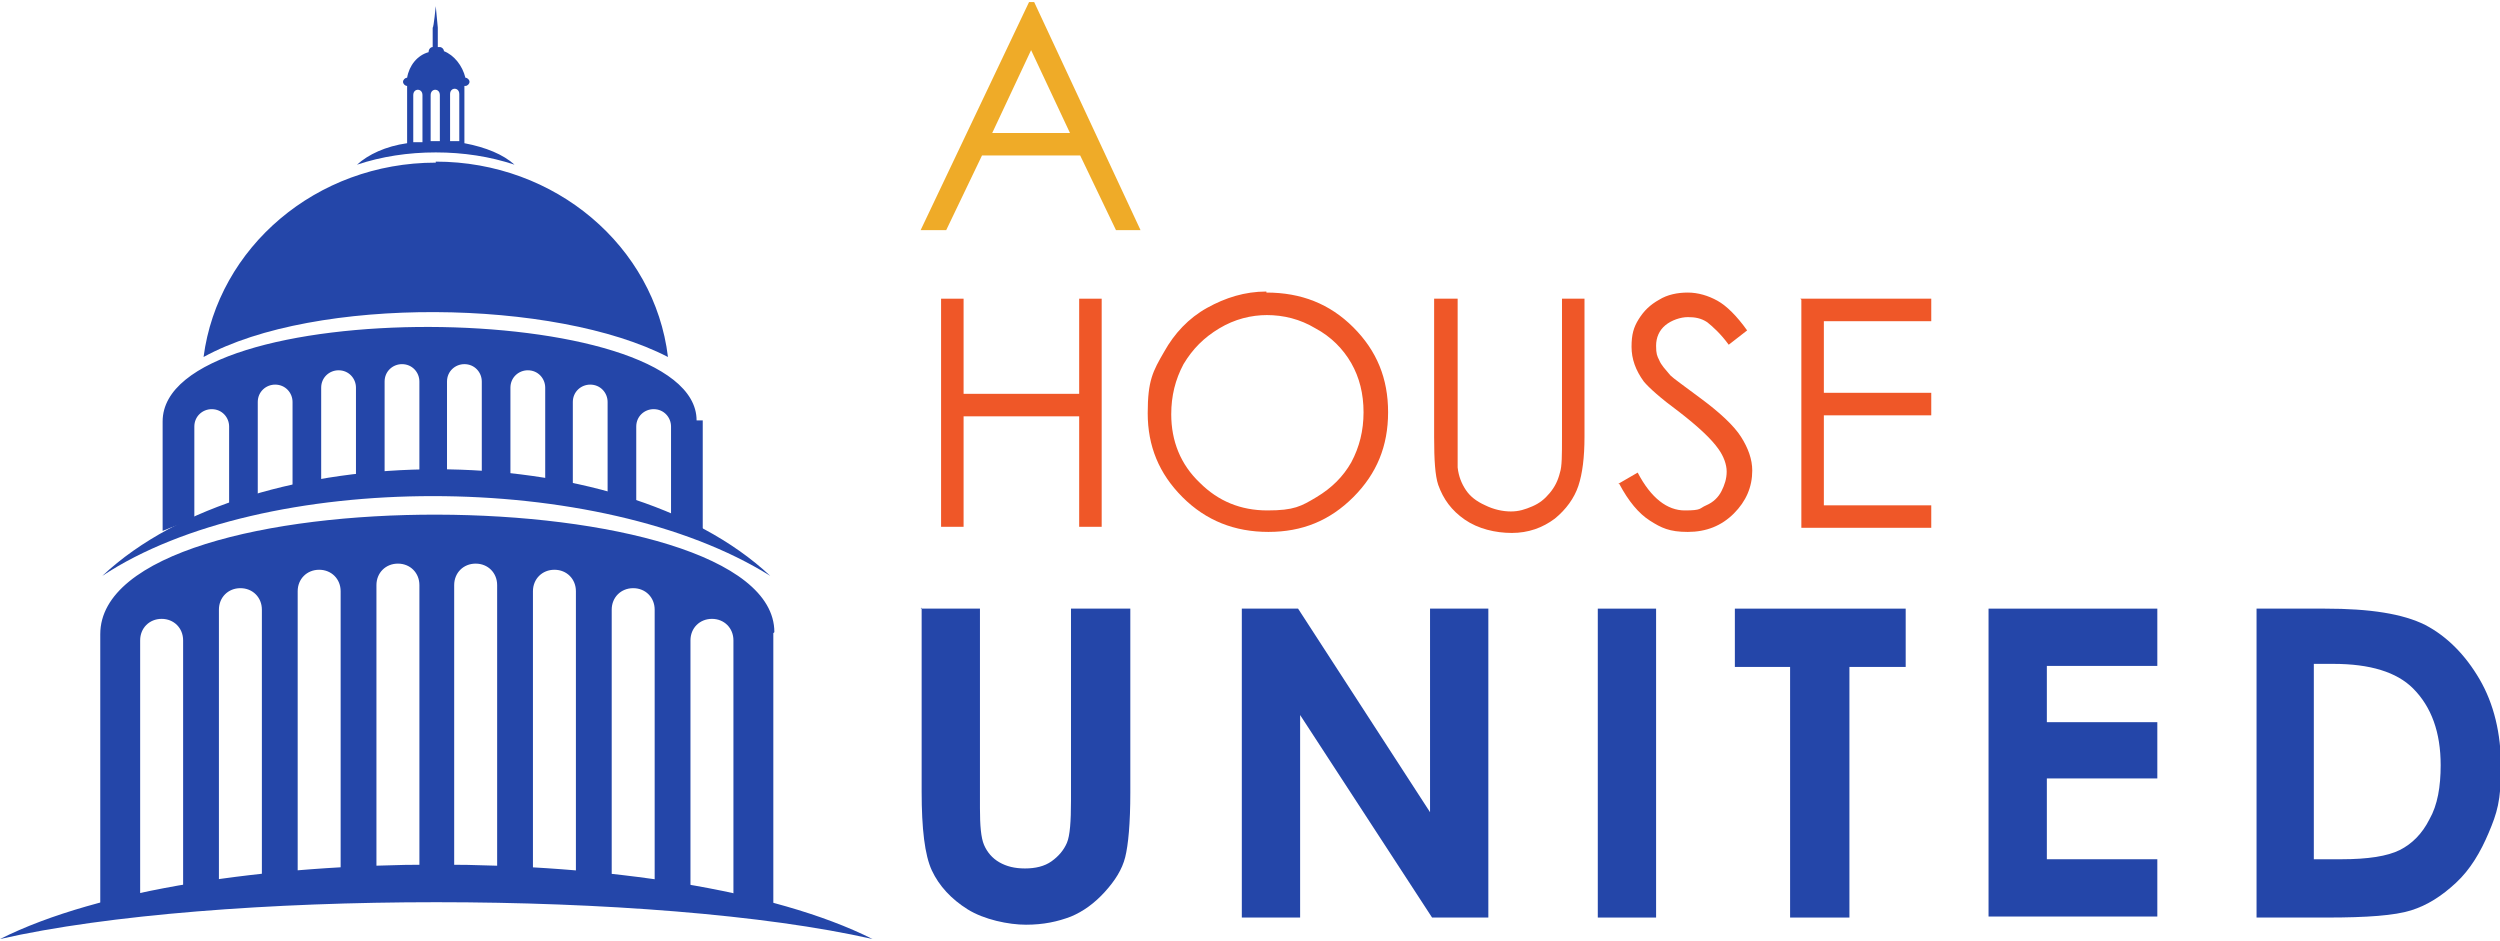
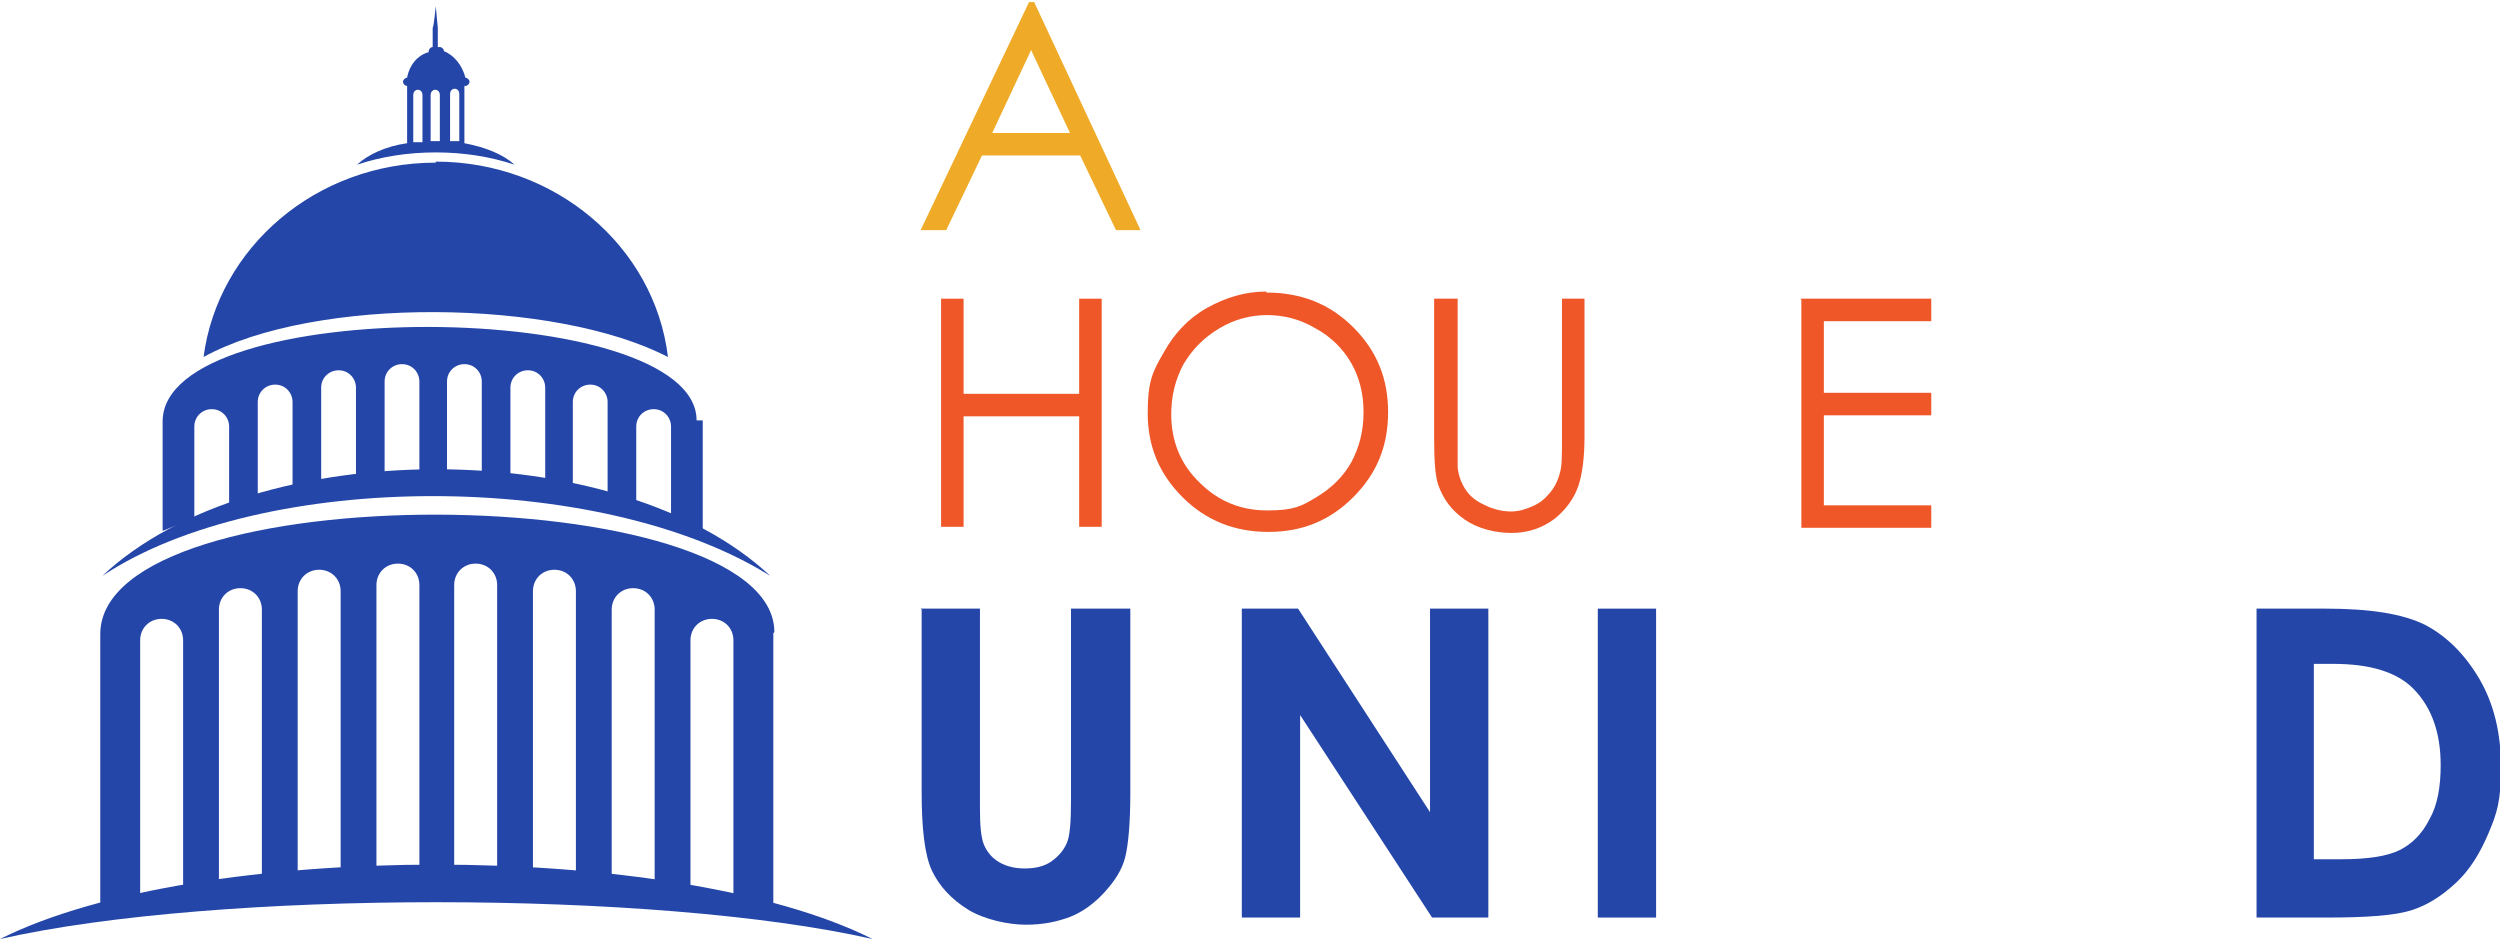
<svg xmlns="http://www.w3.org/2000/svg" id="Layer_1" version="1.1" viewBox="0 0 244.4 92">
  <defs>
    <style>
      .st0, .st1 {
        fill: #2446a9;
      }

      .st2 {
        fill: #ef5728;
      }

      .st3 {
        fill: #efab28;
      }

      .st1 {
        fill-rule: evenodd;
      }
    </style>
  </defs>
  <g>
-     <path class="st3" d="M101.1.2l10.4,22.3h-2.4l-3.5-7.3h-9.6l-3.5,7.3h-2.5L100.6.2h.5ZM100.8,4.9l-3.8,8.1h7.6l-3.8-8.1Z" />
+     <path class="st3" d="M101.1.2l10.4,22.3h-2.4l-3.5-7.3h-9.6l-3.5,7.3h-2.5L100.6.2ZM100.8,4.9l-3.8,8.1h7.6l-3.8-8.1Z" />
    <path class="st2" d="M92,29.2h2.2v9.3h11.3v-9.3h2.2v22.3h-2.2v-10.8h-11.3v10.8h-2.2v-22.3Z" />
    <path class="st2" d="M123.8,28.6c3.4,0,6.2,1.1,8.5,3.4,2.3,2.3,3.4,5,3.4,8.3s-1.1,6-3.4,8.3c-2.3,2.3-5,3.4-8.3,3.4s-6.1-1.1-8.4-3.4-3.4-5-3.4-8.2.5-4.1,1.6-6c1-1.8,2.4-3.3,4.2-4.3,1.8-1,3.7-1.6,5.8-1.6ZM123.9,30.8c-1.6,0-3.2.4-4.7,1.3-1.5.9-2.6,2-3.5,3.5-.8,1.5-1.2,3.1-1.2,4.9,0,2.6.9,4.9,2.8,6.7,1.8,1.8,4,2.7,6.6,2.7s3.3-.4,4.8-1.3,2.6-2,3.4-3.4c.8-1.5,1.2-3.1,1.2-4.9s-.4-3.4-1.2-4.8c-.8-1.4-2-2.6-3.5-3.4-1.5-.9-3.1-1.3-4.8-1.3Z" />
    <path class="st2" d="M140.3,29.2h2.2v13.5c0,1.6,0,2.6,0,3,.1.9.4,1.6.8,2.2.4.6,1,1.1,1.9,1.5.8.4,1.7.6,2.5.6s1.4-.2,2.1-.5c.7-.3,1.2-.7,1.7-1.3.5-.6.8-1.2,1-2,.2-.6.2-1.7.2-3.5v-13.5h2.2v13.5c0,2-.2,3.6-.6,4.8-.4,1.2-1.2,2.3-2.3,3.2-1.2.9-2.6,1.4-4.2,1.4s-3.3-.4-4.6-1.3c-1.3-.9-2.1-2-2.6-3.4-.3-.9-.4-2.4-.4-4.7v-13.5Z" />
-     <path class="st2" d="M158.2,47.3l1.9-1.1c1.3,2.5,2.9,3.7,4.6,3.7s1.4-.2,2.1-.5c.7-.3,1.2-.8,1.5-1.4.3-.6.5-1.2.5-1.9s-.3-1.5-.8-2.2c-.7-1-2-2.2-3.8-3.6-1.9-1.4-3-2.4-3.5-3-.8-1.1-1.2-2.2-1.2-3.4s.2-1.9.7-2.7c.5-.8,1.1-1.4,2-1.9.8-.5,1.8-.7,2.8-.7s2,.3,2.9.8c.9.5,1.9,1.5,2.9,2.9l-1.8,1.4c-.8-1.1-1.6-1.8-2.1-2.2-.6-.4-1.2-.5-1.9-.5s-1.6.3-2.2.8c-.6.5-.9,1.2-.9,2s.1,1,.3,1.4c.2.5.6.9,1.1,1.5.3.3,1.3,1,2.9,2.2,1.9,1.4,3.3,2.7,4,3.8.7,1.1,1.1,2.2,1.1,3.3,0,1.6-.6,3-1.8,4.2-1.2,1.2-2.7,1.8-4.5,1.8s-2.6-.4-3.7-1.1c-1.1-.7-2.1-1.9-3-3.6Z" />
    <path class="st2" d="M176,29.2h12.8v2.2h-10.5v7h10.5v2.2h-10.5v8.8h10.5v2.2h-12.7v-22.3Z" />
  </g>
  <g>
    <path class="st0" d="M90,59.5h5.8v19.5c0,1.7.1,2.9.4,3.6.3.7.8,1.3,1.5,1.7s1.5.6,2.5.6,1.9-.2,2.6-.7c.7-.5,1.2-1.1,1.5-1.8.3-.7.4-2.1.4-4.1v-18.8h5.8v18c0,3-.2,5.1-.5,6.3-.3,1.2-1,2.3-2,3.4s-2.1,1.9-3.3,2.4c-1.3.5-2.7.8-4.4.8s-4.1-.5-5.7-1.5-2.8-2.3-3.5-3.8-1-4.1-1-7.7v-18Z" />
    <path class="st0" d="M121.4,59.5h5.5l12.9,19.9v-19.9h5.7v30.2h-5.5l-12.9-19.8v19.8h-5.7v-30.2Z" />
    <path class="st0" d="M156.2,59.5h5.7v30.2h-5.7v-30.2Z" />
-     <path class="st0" d="M169.6,59.5h16.7v5.7h-5.5v24.5h-5.8v-24.5h-5.4v-5.7Z" />
-     <path class="st0" d="M194.4,59.5h16.5v5.6h-10.8v5.5h10.8v5.5h-10.8v7.9h10.8v5.6h-16.5v-30.2Z" />
    <path class="st0" d="M220.5,59.5h6.8c4.4,0,7.6.5,9.8,1.6,2.1,1.1,3.9,2.9,5.3,5.3s2.1,5.3,2.1,8.6-.4,4.5-1.2,6.4c-.8,1.9-1.8,3.6-3.2,4.9s-2.8,2.2-4.4,2.7-4.3.7-8.2.7h-6.9v-30.2ZM226.2,65v19h2.7c2.6,0,4.5-.3,5.7-.9,1.2-.6,2.2-1.6,2.9-3,.8-1.4,1.1-3.2,1.1-5.3,0-3.2-.9-5.7-2.7-7.5-1.6-1.6-4.2-2.4-7.8-2.4h-1.9Z" />
  </g>
  <g id="Layer_x5F_1">
    <g id="_1572472676336">
      <g>
        <path class="st1" d="M75.6,61.9v26.7c-1.3-.2-2.6-.4-3.9-.5v-25.5c0-1.2-.9-2.1-2.1-2.1h0c-1.2,0-2.1.9-2.1,2.1v25.1c-1.1-.1-2.3-.2-3.5-.3v-27.8c0-1.2-.9-2.1-2.1-2.1h0c-1.2,0-2.1.9-2.1,2.1v27.5c-1.2,0-2.3-.1-3.5-.2v-29.1c0-1.2-.9-2.1-2.1-2.1h0c-1.2,0-2.1.9-2.1,2.1v29c-1.2,0-2.3,0-3.5,0v-29.6c0-1.2-.9-2.1-2.1-2.1h0c-1.2,0-2.1.9-2.1,2.1v29.6c-.6,0-1.2,0-1.7,0s-1.2,0-1.7,0v-29.6c0-1.2-.9-2.1-2.1-2.1h0c-1.2,0-2.1.9-2.1,2.1v29.6c-1.2,0-2.3,0-3.5,0v-29c0-1.2-.9-2.1-2.1-2.1h0c-1.2,0-2.1.9-2.1,2.1v29.1c-1.2,0-2.3.1-3.5.2v-27.5c0-1.2-.9-2.1-2.1-2.1h0c-1.2,0-2.1.9-2.1,2.1v27.8c-1.2,0-2.4.2-3.5.3v-25.1c0-1.2-.9-2.1-2.1-2.1h0c-1.2,0-2.1.9-2.1,2.1v25.5c-1.3.2-2.7.3-3.9.5v-26.6c0-15.8,65.9-15.3,65.9-.2h0Z" />
        <path class="st1" d="M68.7,41.1v10.9c-1-.4-2-.8-3.1-1.1v-9.2c0-.9-.7-1.7-1.7-1.7h0c-.9,0-1.7.7-1.7,1.7v8.3c-.9-.2-1.8-.4-2.8-.6v-10.1c0-.9-.7-1.7-1.7-1.7h0c-.9,0-1.7.7-1.7,1.7v9.6h0c-.9-.1-1.8-.2-2.7-.3v-10.7c0-.9-.7-1.7-1.7-1.7h0c-.9,0-1.7.7-1.7,1.7v10.4c-.9,0-1.8-.1-2.8-.2v-10.8c0-.9-.7-1.7-1.7-1.7h0c-.9,0-1.7.7-1.7,1.7v10.7c-.5,0-1.1,0-1.6,0-.4,0-.8,0-1.1,0v-10.7c0-.9-.7-1.7-1.7-1.7h0c-.9,0-1.7.7-1.7,1.7v10.8c-.9,0-1.9,0-2.8.2v-10.4c0-.9-.7-1.7-1.7-1.7h0c-.9,0-1.7.7-1.7,1.7v10.6c-.9,0-1.9.2-2.8.3v-9.5c0-.9-.7-1.7-1.7-1.7h0c-.9,0-1.7.7-1.7,1.7v10c-.9.2-1.9.4-2.8.6v-8.2c0-.9-.7-1.7-1.7-1.7h0c-.9,0-1.7.7-1.7,1.7v9.1c-1.1.3-2.1.7-3.1,1.1v-10.7c0-12.5,52.2-12.1,52.2-.1h0Z" />
        <path class="st1" d="M42.6,15.8c11.7,0,21.4,8.3,22.7,19.1-11-5.7-34.5-6-45.4,0,1.4-10.7,11-19,22.7-19h0Z" />
        <path class="st1" d="M45.4,8.4v5.6c2.1.4,3.8,1.1,4.9,2.1-2.4-.8-5-1.2-7.7-1.2s-5.3.4-7.7,1.2c1.1-1,2.8-1.8,4.9-2.1v-5.6h0c-.2,0-.4-.2-.4-.4h0c0-.2.2-.4.4-.4h0c.2-1.2,1-2.2,2.1-2.5h0c0-.3.2-.5.4-.5h0v-1.9c.1,0,.3-2.1.3-2.1l.2,2.1v1.9h.2c.2,0,.4.2.4.4h0c1,.4,1.8,1.4,2.1,2.6h0c.2,0,.4.2.4.4h0c0,.2-.2.4-.4.4h0ZM42.6,13.8c.1,0,.3,0,.4,0v-4.5c0-.7-.9-.7-.9,0v4.5c.1,0,.3,0,.4,0h0ZM44,13.8c.3,0,.6,0,.9,0,0,0,0,0,0,0v-4.6c0-.7-.9-.7-.9,0v4.6h0ZM40.4,13.9c.3,0,.6,0,.9,0v-4.6c0-.7-.9-.7-.9,0v4.6s0,0,0,0h0Z" />
        <path class="st1" d="M85.3,91.8C64.2,87,21.1,87,0,91.8c19.3-9.7,66-9.7,85.3,0Z" />
        <path class="st1" d="M75.3,56.3c-16.6-10.4-49.6-10.4-65.3,0,14.8-13.9,50.5-13.9,65.3,0Z" />
      </g>
    </g>
  </g>
</svg>